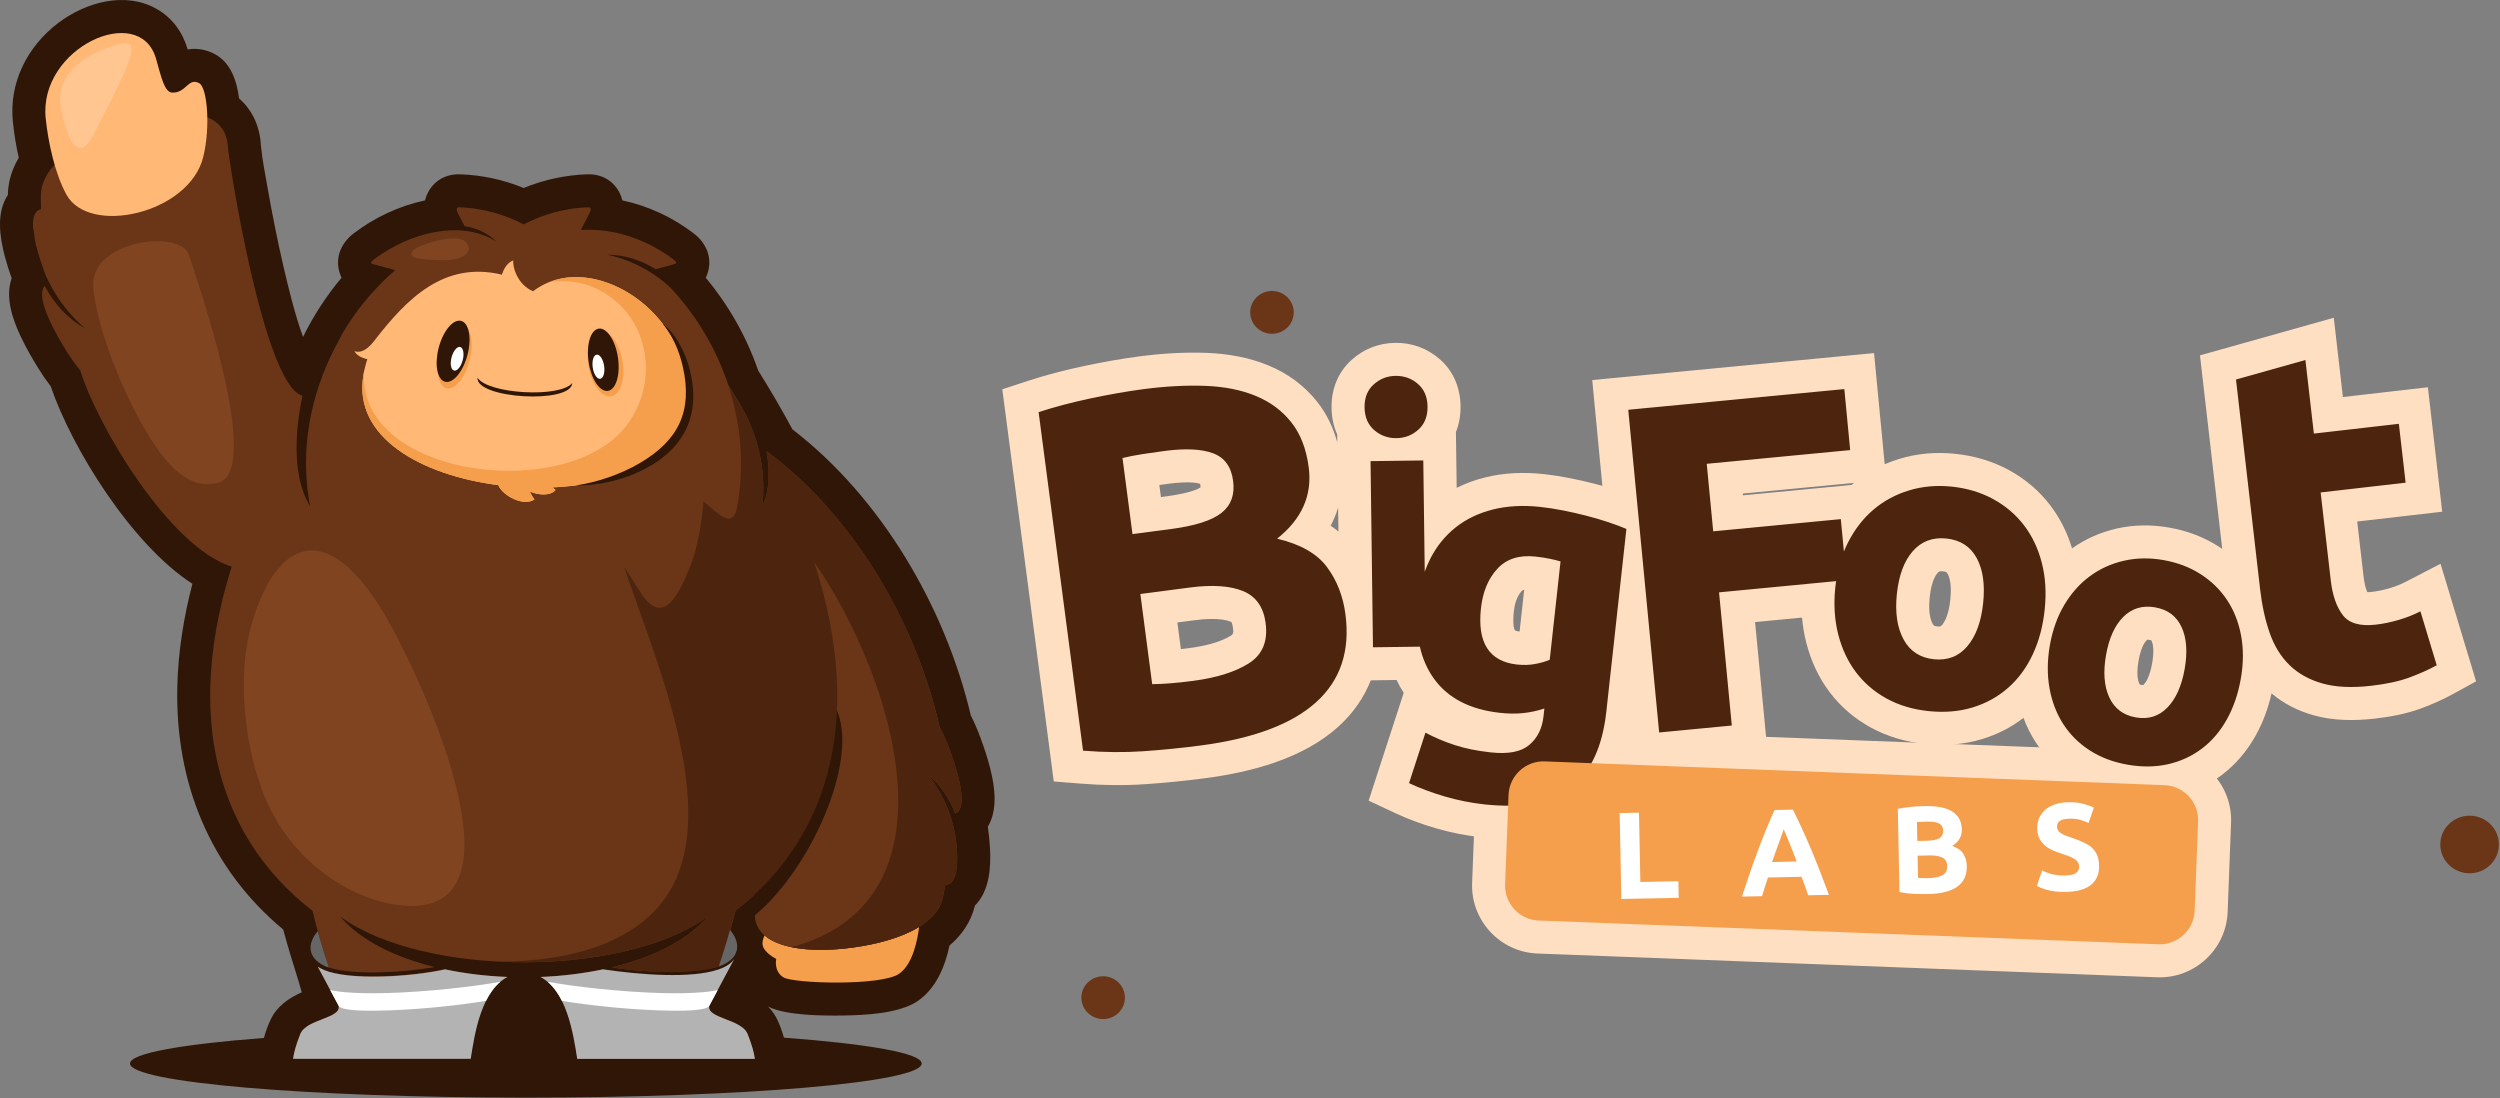
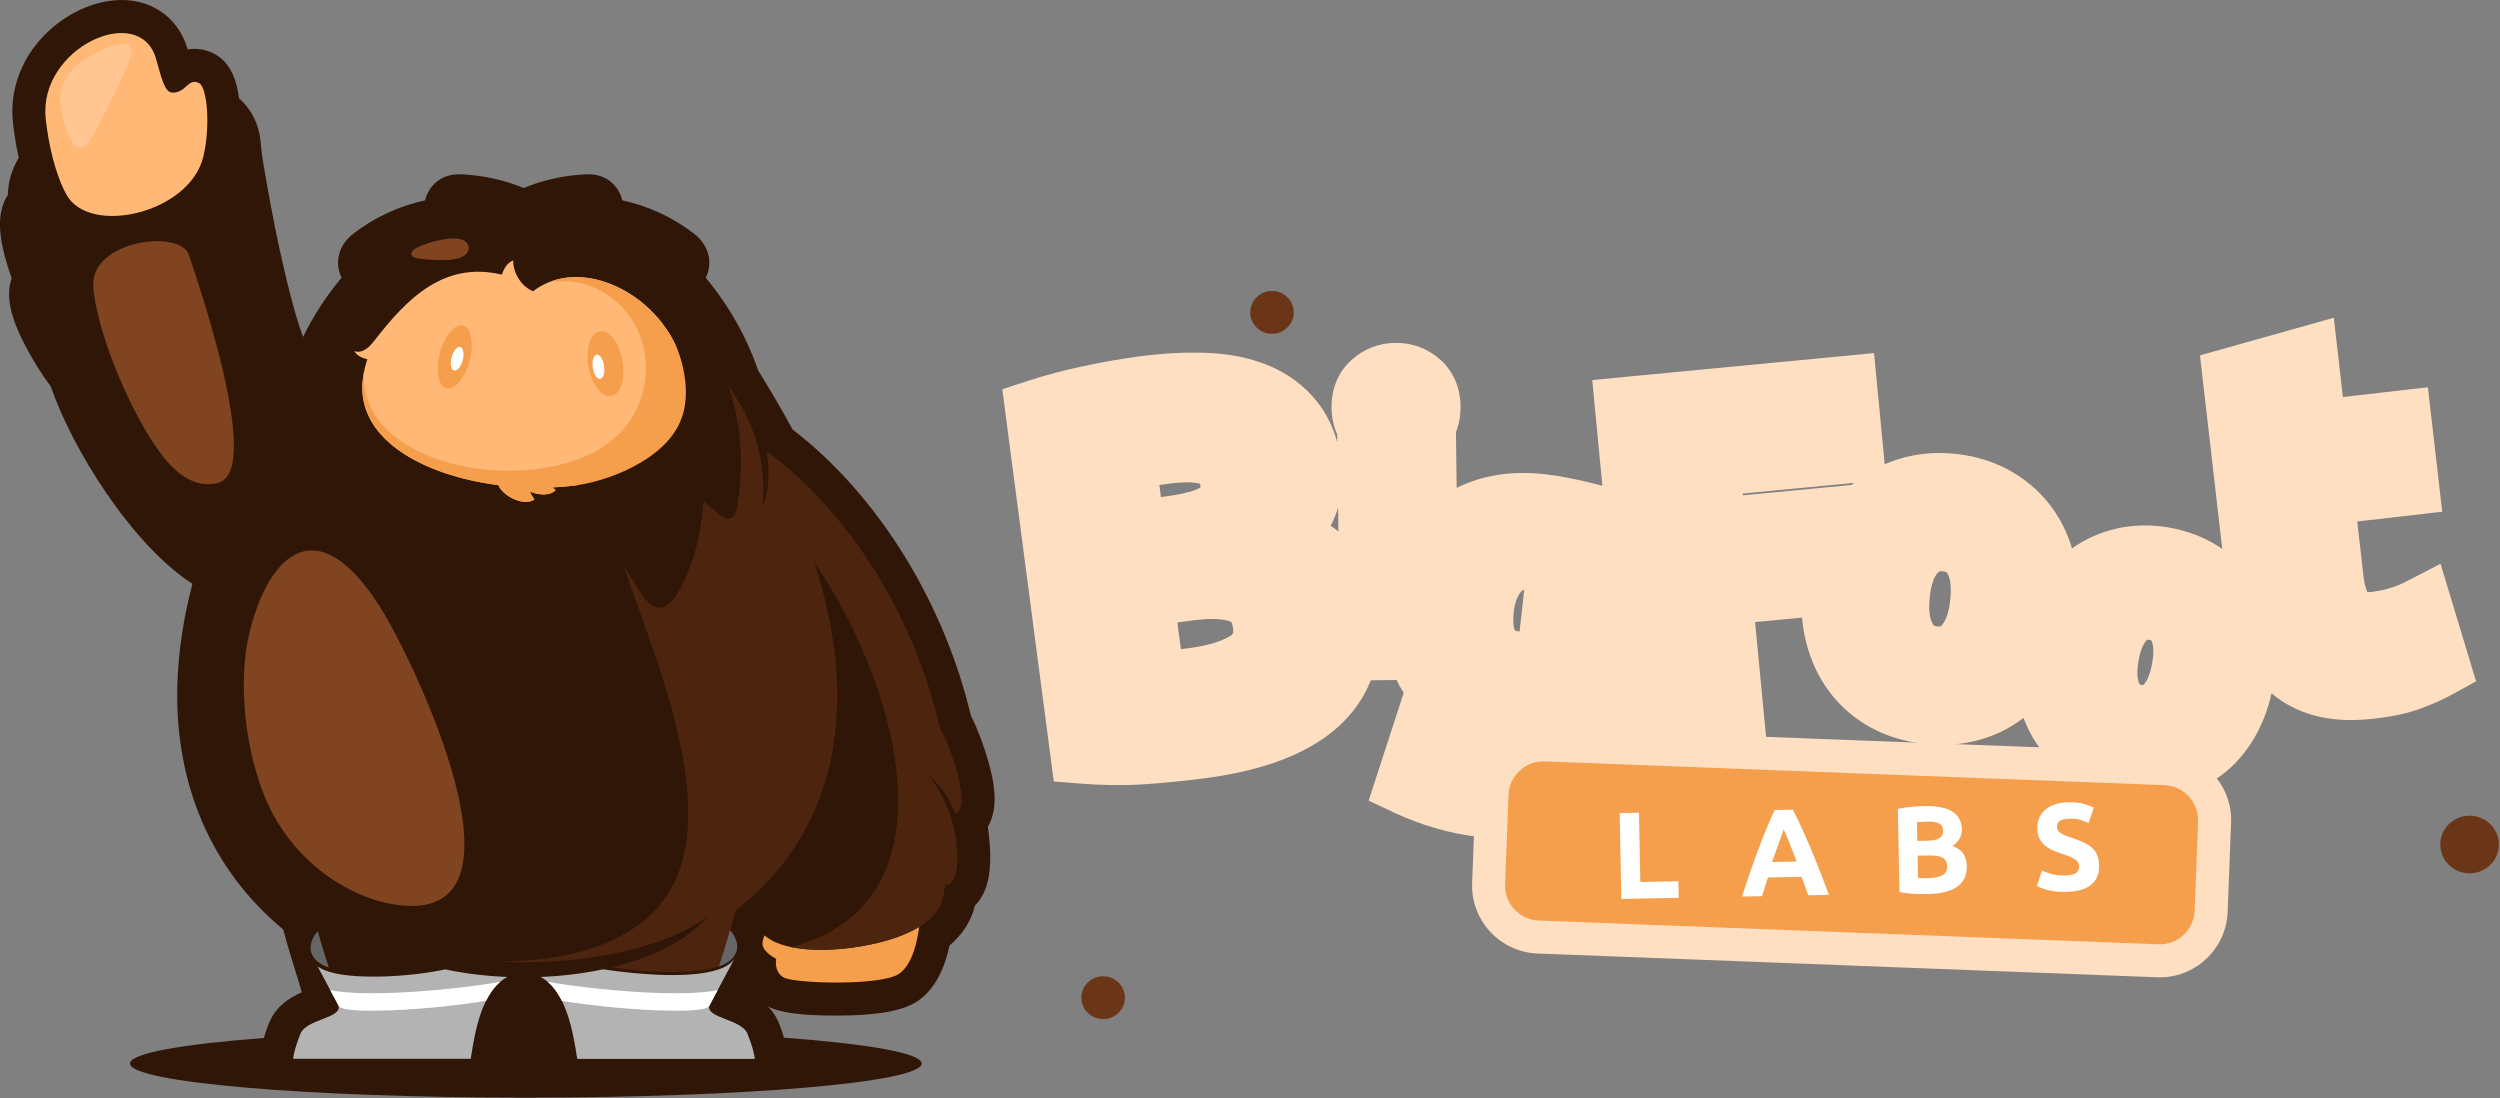
<svg xmlns="http://www.w3.org/2000/svg" width="100%" height="100%" viewBox="0 0 1666 732" version="1.1" xml:space="preserve" style="fill-rule:evenodd;clip-rule:evenodd;stroke-linejoin:round;stroke-miterlimit:2;">
  <rect x="0" y="0" width="1666" height="732" fill="#808080" stroke="none" />
  <path d="M1024.5,635.414c-24.875,-0.954 -44.43,-22.071 -43.475,-46.946l2.283,-59.583c0.954,-24.875 22.071,-44.429 46.946,-43.475l413.054,15.837c24.875,0.954 44.433,22.075 43.479,46.946l-2.287,59.583c-0.955,24.875 -22.071,44.434 -46.946,43.48l-413.054,-15.842Z" style="fill:#ffdfc2;" />
  <path d="M735.135,650.583c8.013,-0 14.508,6.387 14.508,14.266c0,7.879 -6.495,14.263 -14.508,14.263c-8.012,-0 -14.508,-6.384 -14.508,-14.263c-0,-7.879 6.496,-14.266 14.508,-14.266m112.508,-456.688c8.017,0 14.513,6.388 14.513,14.267c-0,7.879 -6.496,14.266 -14.513,14.266c-8.012,0 -14.508,-6.387 -14.508,-14.266c0,-7.879 6.496,-14.267 14.508,-14.267m798.092,349.679c10.788,0 19.529,8.596 19.529,19.196c0,10.604 -8.741,19.196 -19.529,19.196c-10.779,-0 -19.525,-8.592 -19.525,-19.196c0,-10.6 8.746,-19.196 19.525,-19.196" style="fill:#6a3617;" />
  <path d="M800.043,324.774c0.004,-0.491 -0.063,-1.087 -0.109,-1.433c-0.029,-0.25 -0.083,-0.613 -0.158,-0.963c-5.713,-1.662 -15.408,-0.766 -20.792,-0.054c-2.137,0.279 -4.271,0.575 -6.4,0.879l1.054,8.042l3.7,-0.487c5.021,-0.659 18.209,-2.792 22.705,-5.984m-15.442,90.042l2.333,17.767c1.796,-0.209 3.596,-0.434 5.388,-0.667c9,-1.183 20.346,-3.504 28.133,-8.446c1.879,-1.196 1.425,-3.208 1.15,-5.304c-0.096,-0.746 -0.483,-2.979 -1,-3.6c-0.133,-0.113 -0.442,-0.238 -0.596,-0.304c-6.5,-2.65 -17.558,-1.788 -24.308,-0.9l-11.1,1.454Zm228.062,6.071l3.071,-27.954c-0.679,0.208 -1.283,0.533 -1.741,1.025c-3.384,3.645 -4.696,9.016 -5.225,13.816c-0.25,2.304 -0.73,10.092 0.737,12.259c0.621,0.408 2.146,0.704 3.158,0.854m278.534,-39.054c-3.409,3.887 -4.742,11.358 -5.25,16.283c-0.542,5.204 -0.704,12.725 1.912,17.492c0.842,1.533 1.375,1.662 3.175,1.85c1.663,0.17 2.192,0.195 3.221,-1.03c3.517,-4.183 4.896,-11.666 5.442,-16.9c0.512,-4.966 0.746,-12.595 -1.775,-17.154c-0.763,-1.379 -1.471,-1.446 -3.104,-1.612c-1.771,-0.184 -2.488,-0.221 -3.621,1.071m134.708,74.279c0.329,0.146 0.904,0.262 1.2,0.312c0.267,0.046 0.763,0.125 1.108,0.117c0.13,-0.108 0.271,-0.25 0.363,-0.346c3.208,-3.304 4.862,-9.892 5.629,-14.246c0.717,-4.079 1.454,-10.883 -0.375,-14.821c-0.05,-0.108 -0.121,-0.258 -0.192,-0.379c-0.358,-0.15 -0.954,-0.271 -1.258,-0.325c-0.333,-0.058 -1.046,-0.162 -1.437,-0.116c-0.15,0.104 -0.33,0.279 -0.438,0.383c-3.062,3.029 -4.675,9.629 -5.387,13.671c-0.755,4.312 -1.434,11.008 0.475,15.162c0.07,0.154 0.195,0.417 0.312,0.588m-190.392,-134.304l-74.145,7.095l0.116,1.196l72.396,-6.925c0.113,-0.1 0.225,-0.196 0.342,-0.291c0.429,-0.363 0.858,-0.721 1.291,-1.075m-343.575,32.416l-0.208,-15.979c-1.267,4.192 -2.933,8.229 -4.975,12.1c1.788,1.208 3.517,2.5 5.183,3.879m21.546,99.159c-4.479,11.375 -11.587,21.779 -21.587,30.833c-23.642,21.404 -58.009,30.337 -88.871,34.392c-13.163,1.725 -26.379,3.062 -39.625,3.966c-14.458,0.988 -28.992,0.771 -43.429,-0.387l-17.738,-1.425l-34.304,-261.346l17.35,-5.671c12.088,-3.954 24.467,-7.121 36.904,-9.767c12.284,-2.612 24.667,-4.85 37.121,-6.479c14.854,-1.946 29.925,-2.916 44.904,-2.337c14.029,0.541 28.025,2.983 41.046,8.354c12.817,5.292 23.858,13.337 32.492,24.217c6.408,8.075 10.708,17.27 13.412,27.012l-0.066,-5.262c-2.438,-5.43 -3.671,-11.413 -3.755,-17.68c-0.166,-12.262 4.113,-23.566 13.255,-31.866c8.133,-7.388 18.191,-11.313 29.179,-11.454c10.975,-0.142 21.158,3.516 29.471,10.687c9.341,8.063 13.908,19.25 14.062,31.504c0.079,6.067 -0.929,11.896 -3.071,17.242l0.484,37.192c5.991,-3 12.329,-5.296 18.92,-6.938c12.859,-3.212 26.271,-3.642 39.409,-2.196c5.737,0.629 11.446,1.534 17.104,2.663c5.55,1.104 11.067,2.35 16.546,3.762c1.712,0.438 3.425,0.896 5.125,1.375l-6.75,-70.496l187.791,-17.975l7.096,74.08c3.175,-1.38 6.446,-2.575 9.796,-3.596c12.096,-3.684 24.621,-4.663 37.179,-3.359c12.625,1.309 24.788,4.8 35.946,10.913c10.683,5.85 19.929,13.637 27.338,23.304c6.645,8.675 11.437,18.404 14.587,28.796c8.954,-6.35 18.946,-10.738 29.663,-13.192c11.545,-2.637 23.4,-2.716 35.05,-0.671c11.745,2.063 22.904,6.146 32.954,12.613c0.821,0.529 1.629,1.071 2.429,1.625l-14.833,-128.988l89.162,-25.07l6.075,52.833l56.638,-6.508l9.537,82.933l-56.637,6.517l4.22,36.675c0.33,2.858 1.067,7.27 2.517,10.408c1.121,0.008 2.4,-0.108 3.133,-0.196c3.971,-0.454 7.896,-1.308 11.73,-2.446c3.566,-1.062 7.1,-2.387 10.412,-4.1l23.508,-12.171l23.684,78.35l-15.638,8.58c-6.816,3.741 -13.983,6.866 -21.283,9.55c-9.688,3.558 -20.179,5.512 -30.408,6.683c-13.575,1.558 -27.85,1.525 -41.075,-2.233c-10.3,-2.93 -19.792,-7.671 -27.892,-14.563c-2.225,9.825 -5.671,19.321 -10.608,28.15c-5.713,10.213 -13.184,19.158 -22.538,26.225c-9.212,6.958 -19.617,11.717 -30.875,14.279c-11.8,2.688 -23.887,2.629 -35.775,0.542c-11.817,-2.079 -23.079,-6.146 -33.192,-12.65c-9.704,-6.246 -17.866,-14.267 -24.154,-23.938c-3.341,-5.141 -6.046,-10.587 -8.154,-16.258c-8.25,6.346 -17.512,11.05 -27.55,14.1c-12.342,3.746 -25.183,4.583 -37.975,3.258c-12.708,-1.316 -24.987,-4.783 -36.221,-10.933c-10.762,-5.887 -20.021,-13.771 -27.421,-23.554c-7.462,-9.871 -12.554,-21.088 -15.612,-33.054c-1.408,-5.496 -2.325,-11.071 -2.8,-16.679l-31.304,3l8.504,88.745l-92.217,8.834l-0.483,-5.067c-5.138,13.696 -13.196,26.042 -25.379,35.354c-20.934,16 -48.079,18.259 -73.421,15.471c-10.142,-1.117 -20.163,-3.129 -29.95,-5.996c-9.221,-2.696 -18.283,-6.008 -26.983,-10.087l-17.592,-8.246l23.367,-71.838c-1.771,-2.762 -3.35,-5.625 -4.742,-8.57l-17.192,0.225Z" style="fill:#ffdfc2;" />
-   <path d="M780.205,352.569l-25.517,3.354l-6.654,-50.7c3.963,-0.979 8.517,-1.858 13.654,-2.645c5.138,-0.784 9.946,-1.467 14.417,-2.063c13.871,-1.825 24.638,-1.304 32.304,1.563c7.663,2.858 12.113,9.004 13.338,18.404c1.208,9.171 -1.375,16.279 -7.784,21.341c-6.391,5.046 -17.645,8.63 -33.758,10.746m-18.304,148.059c12.742,-0.871 25.504,-2.155 38.258,-3.834c35.142,-4.608 60.8,-14.237 76.971,-28.887c16.183,-14.646 22.671,-34.163 19.471,-58.563c-1.592,-12.083 -5.7,-22.587 -12.333,-31.504c-6.638,-8.921 -17.713,-15.208 -33.209,-18.867c16.492,-13.095 23.513,-28.925 21.071,-47.5c-1.608,-12.316 -5.483,-22.329 -11.617,-30.066c-6.145,-7.734 -14.02,-13.584 -23.65,-17.554c-9.637,-3.98 -20.791,-6.217 -33.5,-6.709c-12.695,-0.487 -26.429,0.234 -41.2,2.167c-10.979,1.442 -22.775,3.5 -35.4,6.187c-12.62,2.68 -24.179,5.734 -34.645,9.155l29.612,225.604c14.021,1.125 27.421,1.241 40.171,0.371m168.683,-208.634c5.667,-0.075 10.559,-1.987 14.684,-5.737c4.108,-3.75 6.125,-8.854 6.041,-15.3c-0.079,-6.442 -2.229,-11.488 -6.437,-15.129c-4.225,-3.634 -9.163,-5.417 -14.821,-5.35c-5.658,0.079 -10.546,1.991 -14.667,5.741c-4.125,3.738 -6.137,8.838 -6.05,15.292c0.084,6.442 2.238,11.479 6.446,15.137c4.213,3.625 9.154,5.409 14.804,5.346m80.338,150.85c-18.534,-2.037 -26.542,-14.525 -24.021,-37.471c1.208,-11.02 4.871,-19.816 10.975,-26.387c6.108,-6.579 14.579,-9.267 25.412,-8.071c3.667,0.396 6.867,0.892 9.588,1.467c2.729,0.583 5.075,1.166 7.058,1.75l-7.204,65.537c-2.729,1.192 -5.992,2.125 -9.779,2.825c-3.796,0.7 -7.808,0.817 -12.029,0.35m-40.813,-91.433c-7.016,5.546 -12.654,12.5 -16.921,20.854c-1.416,2.783 -2.675,5.704 -3.75,8.742l-0.958,-74.15l-35.154,0.454l1.617,124.054l31.258,-0.412c1.804,8.016 4.917,15.116 9.346,21.279c9.35,13.008 24.029,20.616 44.041,22.816c5.509,0.596 10.659,0.659 15.442,0.163c4.804,-0.5 9.513,-1.513 14.138,-3.05l-0.58,5.233c-0.883,8.079 -4.037,14.413 -9.466,19.021c-5.434,4.617 -14.025,6.271 -25.775,4.975c-8.996,-0.987 -16.95,-2.6 -23.85,-4.85c-6.913,-2.242 -13.429,-5.008 -19.579,-8.279l-10.938,33.633c7.242,3.392 15.192,6.363 23.825,8.892c8.638,2.525 17.371,4.275 26.175,5.242c25.154,2.766 44.371,-0.925 57.658,-11.084c13.28,-10.15 21.225,-27.066 23.825,-50.754l13.371,-121.708c-3.546,-1.504 -7.612,-3.017 -12.183,-4.542c-4.563,-1.529 -9.375,-2.933 -14.438,-4.237c-5.062,-1.305 -10.183,-2.467 -15.362,-3.492c-5.183,-1.042 -10.258,-1.829 -15.208,-2.371c-11.571,-1.275 -22.117,-0.712 -31.675,1.671c-9.555,2.387 -17.838,6.358 -24.859,11.9m304.542,15.925c5.779,-6.592 13.254,-9.404 22.429,-8.458c9.192,0.954 15.875,5.225 20.096,12.854c4.217,7.629 5.692,17.641 4.4,30.062c-1.283,12.413 -4.779,22.021 -10.483,28.796c-5.7,6.783 -13.142,9.696 -22.325,8.75c-9.18,-0.954 -15.913,-5.329 -20.192,-13.146c-4.296,-7.804 -5.788,-17.933 -4.513,-30.346c1.296,-12.42 4.821,-21.925 10.588,-28.512m-26.196,-27.679c-6.879,5.841 -12.55,13.166 -17.008,21.987c-0.967,1.913 -1.859,3.888 -2.667,5.909l-2.071,-21.596l-85.029,8.133l-4.308,-44.992l95.583,-9.145l-3.896,-40.655l-143.991,13.784l20.595,215.058l48.413,-4.637l-8.5,-88.746l77.992,-7.475c-0.213,1.421 -0.392,2.866 -0.542,4.329c-1.154,11.158 -0.496,21.546 1.962,31.175c2.467,9.612 6.409,18.029 11.85,25.237c5.45,7.192 12.255,13.05 20.434,17.525c8.183,4.48 17.487,7.263 27.925,8.346c10.616,1.1 20.387,0.284 29.316,-2.425c8.917,-2.712 16.78,-7.041 23.575,-12.987c6.796,-5.934 12.305,-13.375 16.496,-22.304c4.204,-8.934 6.871,-18.98 8.021,-30.138c1.154,-11.171 0.5,-21.508 -1.967,-31.054c-2.466,-9.525 -6.425,-17.842 -11.883,-24.963c-5.446,-7.108 -12.262,-12.912 -20.446,-17.387c-8.179,-4.488 -17.396,-7.258 -27.65,-8.329c-10.087,-1.042 -19.583,-0.196 -28.5,2.525c-8.929,2.708 -16.821,6.987 -23.704,12.825m166.571,71.4c-5.725,5.675 -9.588,14.175 -11.575,25.5c-1.988,11.316 -1.267,20.708 2.154,28.154c3.429,7.458 9.317,11.912 17.692,13.383c8.375,1.475 15.387,-0.721 21.066,-6.579c5.68,-5.842 9.517,-14.433 11.509,-25.758c1.987,-11.321 1.287,-20.621 -2.088,-27.888c-3.371,-7.275 -9.233,-11.646 -17.608,-13.112c-8.375,-1.467 -15.417,0.629 -21.15,6.3m-22.258,-27.121c6.7,-4.908 14.233,-8.325 22.6,-10.238c8.375,-1.912 17.154,-2.066 26.341,-0.454c9.354,1.646 17.634,4.796 24.854,9.446c7.221,4.646 13.096,10.417 17.63,17.3c4.554,6.883 7.645,14.792 9.291,23.7c1.646,8.921 1.579,18.463 -0.212,28.638c-1.784,10.17 -4.896,19.216 -9.334,27.158c-4.437,7.925 -9.97,14.4 -16.595,19.404c-6.638,5.017 -14.134,8.479 -22.5,10.383c-8.371,1.909 -17.396,2.025 -27.08,0.325c-9.52,-1.675 -17.879,-4.841 -25.1,-9.487c-7.216,-4.642 -13.083,-10.458 -17.612,-17.425c-4.529,-6.967 -7.608,-14.95 -9.242,-23.946c-1.633,-9.004 -1.558,-18.583 0.225,-28.754c1.792,-10.175 5.021,-19.158 9.684,-26.979c4.67,-7.796 10.354,-14.159 17.05,-19.071m97.295,-131.004l16.08,139.829c1.241,10.762 3.37,20.45 6.391,29.079c3.025,8.633 7.429,15.771 13.196,21.4c5.779,5.654 13.092,9.721 21.925,12.229c8.833,2.509 19.679,3.025 32.554,1.542c10.121,-1.158 18.571,-2.983 25.334,-5.479c6.766,-2.475 12.862,-5.213 18.287,-8.188l-10.862,-35.933c-4.242,2.196 -8.984,4.079 -14.259,5.65c-5.266,1.562 -10.437,2.642 -15.491,3.217c-10.546,1.212 -17.9,-0.934 -22.046,-6.438c-4.175,-5.504 -6.817,-13.217 -7.963,-23.121l-6.733,-58.529l56.637,-6.517l-4.512,-39.225l-56.638,6.509l-5.637,-49.034l-46.263,13.009Zm-646.645,162.371c1.591,12.091 -2.134,21 -11.171,26.737c-9.038,5.742 -21.388,9.638 -37.059,11.688c-5.37,0.712 -10.312,1.245 -14.804,1.612c-4.512,0.371 -8.696,0.567 -12.571,0.621l-7.887,-60.092l32.912,-4.321c14.996,-1.966 26.817,-1.187 35.48,2.346c8.654,3.529 13.695,10.663 15.1,21.409" style="fill:#4d250e;" />
  <path d="M1025.34,613.431l413.054,15.842c12.775,0.487 23.629,-9.563 24.121,-22.338l2.283,-59.583c0.492,-12.775 -9.562,-23.629 -22.337,-24.121l-413.054,-15.842c-12.775,-0.487 -23.63,9.563 -24.121,22.338l-2.284,59.583c-0.491,12.779 9.563,23.629 22.338,24.121" style="fill:#f59e4c;" />
  <path d="M1376.4,583.399c1.817,-0.037 3.317,-0.216 4.492,-0.541c1.179,-0.33 2.121,-0.759 2.825,-1.296c0.708,-0.538 1.191,-1.167 1.45,-1.888c0.262,-0.721 0.383,-1.521 0.366,-2.404c-0.037,-1.875 -0.945,-3.412 -2.733,-4.612c-1.787,-1.209 -4.842,-2.484 -9.167,-3.83c-1.883,-0.625 -3.775,-1.345 -5.662,-2.162c-1.892,-0.817 -3.588,-1.858 -5.1,-3.121c-1.513,-1.267 -2.758,-2.812 -3.729,-4.637c-0.971,-1.825 -1.488,-4.063 -1.538,-6.705c-0.05,-2.645 0.396,-5.037 1.346,-7.175c0.95,-2.141 2.321,-3.97 4.108,-5.495c1.788,-1.521 3.967,-2.709 6.542,-3.559c2.571,-0.846 5.479,-1.304 8.729,-1.366c3.859,-0.08 7.196,0.27 10.021,1.041c2.825,0.767 5.154,1.634 6.992,2.588l-3.517,10.233c-1.612,-0.792 -3.404,-1.487 -5.371,-2.083c-1.966,-0.596 -4.325,-0.867 -7.079,-0.813c-3.087,0.063 -5.296,0.534 -6.625,1.413c-1.337,0.879 -1.983,2.2 -1.946,3.962c0.017,1.046 0.284,1.925 0.796,2.629c0.508,0.709 1.221,1.342 2.142,1.9c0.921,0.563 1.979,1.063 3.171,1.509c1.191,0.446 2.508,0.9 3.954,1.366c2.996,1.042 5.604,2.084 7.829,3.113c2.221,1.029 4.075,2.246 5.567,3.65c1.487,1.404 2.608,3.062 3.358,4.975c0.758,1.912 1.158,4.246 1.212,7c0.105,5.342 -1.683,9.521 -5.37,12.542c-3.684,3.02 -9.305,4.604 -16.846,4.754c-2.534,0.05 -4.821,-0.059 -6.867,-0.321c-2.042,-0.263 -3.854,-0.596 -5.433,-1.008c-1.575,-0.409 -2.938,-0.85 -4.075,-1.325c-1.138,-0.471 -2.1,-0.921 -2.875,-1.346l3.433,-10.313c1.725,0.9 3.846,1.696 6.367,2.392c2.521,0.696 5.6,1.004 9.233,0.933m-98.712,-23.012l6.279,-0.121c3.966,-0.079 6.791,-0.646 8.479,-1.696c1.687,-1.054 2.508,-2.708 2.462,-4.967c-0.045,-2.312 -0.958,-3.92 -2.737,-4.82c-1.783,-0.905 -4.379,-1.321 -7.796,-1.255c-1.1,0.025 -2.283,0.063 -3.55,0.113c-1.267,0.054 -2.392,0.142 -3.383,0.275l0.246,12.471Zm0.195,9.829l0.288,14.787c0.942,0.092 1.962,0.155 3.067,0.188c1.1,0.033 2.312,0.037 3.633,0.012c3.854,-0.079 6.954,-0.687 9.304,-1.837c2.346,-1.146 3.488,-3.208 3.429,-6.183c-0.05,-2.642 -1.079,-4.509 -3.083,-5.6c-2.008,-1.088 -4.854,-1.596 -8.542,-1.525l-8.096,0.158Zm7.034,25.562c-3.142,0.063 -6.271,0.03 -9.384,-0.104c-3.116,-0.129 -6.362,-0.521 -9.733,-1.171l-1.092,-55.508c2.63,-0.55 5.517,-0.979 8.65,-1.287c3.134,-0.313 6.05,-0.492 8.75,-0.546c3.634,-0.071 6.984,0.125 10.05,0.587c3.067,0.463 5.713,1.304 7.942,2.529c2.229,1.225 3.983,2.855 5.263,4.896c1.279,2.042 1.95,4.575 2.008,7.604c0.087,4.571 -2.042,8.221 -6.396,10.95c3.663,1.309 6.175,3.13 7.546,5.471c1.367,2.342 2.083,5 2.142,7.975c0.116,6.004 -1.984,10.563 -6.305,13.679c-4.316,3.113 -10.8,4.755 -19.441,4.925m-96.259,-43.137c-0.27,0.829 -0.662,1.979 -1.2,3.408c-0.52,1.446 -1.125,3.109 -1.787,5.009c-0.663,1.887 -1.425,3.966 -2.246,6.241c-0.837,2.263 -1.671,4.65 -2.533,7.146l16.371,-0.325c-0.917,-2.458 -1.817,-4.825 -2.688,-7.067c-0.858,-2.241 -1.683,-4.291 -2.462,-6.162c-0.767,-1.858 -1.446,-3.5 -2.038,-4.921c-0.579,-1.421 -1.058,-2.525 -1.417,-3.329m16.359,43.971c-0.684,-1.984 -1.4,-4.009 -2.184,-6.088c-0.77,-2.079 -1.541,-4.158 -2.312,-6.221l-22.358,0.442c-0.675,2.104 -1.363,4.213 -2.055,6.321c-0.67,2.121 -1.308,4.158 -1.9,6.15l-13.383,0.267c2.042,-6.213 3.963,-11.95 5.792,-17.221c1.837,-5.271 3.625,-10.238 5.391,-14.9c1.755,-4.663 3.488,-9.088 5.209,-13.284c1.708,-4.191 3.5,-8.291 5.35,-12.291l12.212,-0.242c1.963,3.929 3.9,7.95 5.8,12.071c1.913,4.125 3.834,8.483 5.779,13.067c1.95,4.591 3.934,9.483 5.98,14.679c2.045,5.191 4.191,10.85 6.475,16.975l-13.796,0.275Zm-86.538,-9.371l0.217,11.071l-38.246,0.754l-1.129,-57.246l12.887,-0.254l0.913,46.175l25.358,-0.5Z" style="fill:#fff;" />
  <path d="M522.414,691.504c56.204,4.167 91.8,10.338 91.8,17.225c-0,12.55 -118.104,22.721 -263.792,22.721c-145.687,0 -263.792,-10.171 -263.792,-22.721c0,-6.783 34.517,-12.871 89.234,-17.033c1.179,-4.175 2.654,-8.3 4.296,-11.842c4.3,-9.266 12.05,-14.625 20.933,-18.596c-0.671,-2.516 -1.396,-5.025 -2.179,-7.554c-3.596,-11.6 -7.104,-22.666 -10.171,-34.271c-48.867,-40.566 -72.075,-98.016 -70.583,-161.816c0.537,-23.138 4.225,-46.159 10.066,-68.563c-40.846,-26.416 -80.525,-90.783 -94.404,-131.591c-2.992,-3.905 -5.787,-7.971 -8.375,-12.159c-4.167,-6.741 -8.129,-13.654 -11.525,-20.816c-5.617,-11.855 -10.587,-26.438 -6.154,-39.084c-1.683,-4.75 -3.221,-9.55 -4.513,-14.408c-3.525,-13.246 -5.816,-29.292 1.988,-41.096c0.129,-8.992 2.812,-17.3 7.258,-24.758c-1.791,-7.938 -3.096,-16.042 -3.921,-24.05c-2.695,-26.071 9.767,-50.359 30.367,-65.892c18.138,-13.679 44.417,-21.158 65.413,-9.271c10.45,5.913 17.408,15.571 20.72,27.013c6.113,-1.05 12.313,0.079 17.9,3.025c10.759,5.671 14.834,17.775 16.342,29.633c8.867,7.738 13.933,18.7 14.563,31.483c0.85,8.95 2.837,18.992 4.391,27.855c3.134,17.879 6.684,35.745 10.809,53.42c2.987,12.788 7.316,30.98 12.866,46.192c6.921,-14.158 15.542,-27.412 25.654,-39.467c-0.479,-1.016 -0.904,-2.112 -1.279,-3.295c-3.196,-10.2 1.088,-19.834 9.113,-26.046c13.871,-10.742 30.462,-18.504 47.804,-22.209c2.471,-9.983 10.971,-17.808 23.392,-17.375c14.633,0.509 28.916,3.596 42.354,9.125c13.437,-5.529 27.721,-8.616 42.354,-9.125c12.417,-0.433 20.921,7.392 23.392,17.375c17.341,3.705 33.933,11.467 47.804,22.209c8.025,6.212 12.308,15.846 9.108,26.046c-0.379,1.208 -0.812,2.325 -1.304,3.358c15.258,18.267 27.167,39.321 34.942,61.833c8.016,12.796 15.65,25.838 22.795,39.142c59.188,45.537 101.759,118.329 118.871,190.642c2.317,4.587 4.367,9.312 6.163,14.133c2.646,7.104 5.066,14.342 6.9,21.708c3.083,12.4 4.9,27.109 -1.704,38.313c0.641,4.616 1.137,9.254 1.404,13.904c0.775,13.371 -0.309,28.958 -10.063,38.696c-2.533,10.812 -8.729,19.637 -16.908,26.591c-2.992,14.3 -9.204,28.859 -21.3,37.059c-12.258,8.308 -35.063,9.35 -49.617,9.571c-12.541,0.187 -38.241,0.15 -50.025,-5.992c2.546,2.55 4.717,5.542 6.371,9.108c1.621,3.488 3.071,7.538 4.242,11.65" style="fill:#301607;" />
  <path d="M509.441,623.335c-0.892,2.196 -1.467,4.337 -1.296,5.979c0.571,5.525 9.142,9.679 9.142,9.679c-0,0 -1.913,8.192 4.8,12.321c6.712,4.133 64.862,5.887 77.016,-2.35c9.488,-6.425 12.53,-23.913 13.405,-31.283c-11.367,7 -27.434,11.466 -44.221,13.77c-23.279,3.192 -47.584,1.734 -58.846,-8.116" style="fill:#f59e4c;" />
-   <path d="M296.12,645.886c13.442,2.867 27.709,4.592 42.138,5.167c-17.642,9.208 -23.546,36.588 -24.575,54.554l-118.392,0c0.671,-4.583 2.579,-11.679 4.817,-16.496c4.567,-9.841 27.204,-10.312 25.6,-18.758c-1.775,-9.325 -3.592,-15.996 -5.6,-22.525c8.546,2.317 20.775,3.075 33.579,2.767c14.979,-0.363 30.813,-2.192 42.433,-4.709m105.363,0.159c11.558,2.525 27.4,4.366 42.387,4.729c13.242,0.321 25.871,-0.513 34.38,-3.046c-2.017,6.563 -3.842,13.254 -5.625,22.625c-1.609,8.446 21.033,8.917 25.6,18.758c2.233,4.817 4.141,11.913 4.812,16.496l-118.387,0c-1.03,-17.966 -6.934,-45.346 -24.575,-54.554c14.17,-0.562 28.175,-2.233 41.408,-5.008m228.492,-56.321c4.929,-0.113 7.05,-5.45 7.712,-12.475c2.442,-36.979 -19.421,-61.063 -19.487,-61.133c8.529,6.912 14.554,16.004 18.37,26.091c10.184,-4.296 -0.604,-34.346 -4.062,-43.637c-1.733,-4.65 -3.817,-9.388 -6.317,-14.084l-0.012,0.017c-16.604,-73.004 -59.813,-142.812 -115.217,-183.754l-0.146,-0.275c2.342,13.55 2.029,26.971 -2.771,36.554c4.846,-44.417 -19.504,-73.979 -19.366,-75.117l0.004,-0.004l-3.396,-5.425c-8.058,-24.45 -21.487,-46.733 -38.704,-64.991c-19.896,-18.446 -42.158,-21.738 -42.242,-21.75c11.713,-0.067 22.796,3.591 32.609,9.637l9.82,-2.658c3.296,-0.892 5.638,-1.013 2.309,-3.592c-7.734,-5.983 -31.288,-21.821 -61.996,-19.883l5.767,-11.179c0.937,-1.813 1.35,-4.009 -0.742,-3.934c-17.904,0.621 -32.429,5.804 -43.117,11.388c-10.691,-5.584 -25.216,-10.767 -43.121,-11.388c-2.095,-0.075 -1.679,2.121 -0.741,3.934l4.441,8.608c7.842,1.254 15.125,4.371 20.892,10.117c-19.8,-12.271 -43.421,-6.534 -56.283,-1.73l-0.859,0.33l-0.004,-0c-3.096,1.216 -5.979,2.525 -8.612,3.85l-0.029,0.02c-7.33,3.692 -12.759,7.534 -15.775,9.867c-3.33,2.579 -0.988,2.7 2.304,3.592l12.129,3.287c-14.042,12.2 -26.158,26.75 -35.704,43.125c0.304,1.688 -33.259,49.546 -20.996,114.104c-11.075,-17.637 -10.892,-46.658 -5.008,-73.504c-3.375,-0.779 -7.096,-4.316 -11.18,-11.375c-21.087,-36.429 -38.266,-148.116 -38.508,-153.946c-1.204,-28.779 -37.825,-26.687 -71.183,-14.795c-28.45,10.141 -53.35,26.479 -53.529,46.75c-0.025,3.008 0.033,6.025 0.125,9.045c-4.759,1.092 -5.875,6.613 -5.23,13.571l0.221,-0.016c0.354,3.375 0.863,6.629 1.496,9.75c1.921,7.995 4.888,16.141 6.771,21.062c10.346,23.092 26.104,34.95 26.167,34.996c-11.6,-6.213 -20.605,-16.304 -27.009,-28.2c-6.979,7.933 9.138,34.679 14.384,43.167c2.733,4.42 5.841,8.866 9.366,13.179c11.459,37.046 59.5,117.737 100.884,130.666c-9.18,29.18 -13.68,56.025 -14.263,80.546c-1.554,66.967 26.221,116.546 68.108,148.742c4.421,18.35 7.905,28.404 10.925,37.942c8.234,2.612 20.988,3.475 34.45,3.145c12.484,-0.304 25.538,-1.629 36.184,-3.516c-26.6,-6.525 -49.417,-17.717 -63.034,-33.588c55.809,40.525 188.984,40.525 244.792,0c-13.742,16.021 -36.867,27.279 -63.783,33.771c19.912,3.558 53.629,4.654 71.266,-0.6c3.009,-9.496 6.638,-18.892 11.042,-37.154c4.288,-3.296 8.425,-6.779 12.404,-10.438l0.617,-3.391c30.754,-29.892 50.867,-71.25 52.192,-124.071c20.045,30.733 -13.038,108.408 -52.284,141.087c0.863,21.58 33.992,25.684 65.271,21.392c29.025,-3.983 55.883,-14.421 60.033,-33.279c0.613,-2.8 1.15,-5.621 1.655,-8.45" style="fill:#6a3617;" />
  <path d="M135.475,104.472c4.884,-20.129 2.65,-46.209 -2.75,-49.054c-7.462,-3.93 -8.533,6.65 -17.975,6.291c-5.237,-0.196 -7.345,-10.687 -10.783,-22.625c-10.942,-37.987 -78.367,-7.225 -73.517,39.75c1.725,16.713 6.309,37.217 13.85,50.913c15.242,27.666 82.017,12.496 91.175,-25.275" style="fill:#ffb875;" />
  <path d="M62.17,191.472c-2.625,-31.359 58.021,-39.059 63.683,-21.675c5.088,15.583 49.913,143.95 19.513,151.966c-12.175,3.209 -23.413,-2.354 -33.533,-13.716c-20.263,-22.721 -46.813,-82.604 -49.663,-116.575m215.271,-26.192c5.117,-2.771 15.954,-6.183 24.383,-6.387c3.5,-0.084 7.329,0.625 9.2,2.916c2.6,3.188 1.184,6.446 -1.291,8.296c-3.434,2.554 -9.205,3.096 -11.763,3.204c-7.05,0.317 -16.129,-0.475 -19.783,-1.162c-6.367,-1.196 -4.117,-5.038 -0.746,-6.867m-24.171,239.179c-44.4,-69.833 -76.479,-30.241 -87.633,19.938c-5.842,26.254 -3.984,67.021 9.129,102.358c16.796,45.271 55.929,70.9 88.062,76c99.784,15.846 11.663,-164.917 -9.558,-198.296" style="fill:#804421;" />
  <path d="M62.78,88.928c6.745,-13.533 18.783,-35.62 23.47,-49.175c4.496,-12.991 -2.379,-11.908 -11.604,-8.954c-15.062,4.838 -37.55,17.125 -34.208,39.313c2.571,17.062 10.546,42.487 22.342,18.816" style="fill:#ffc691;" />
  <path d="M479.045,644.029c4.071,-12.604 7.933,-24.279 11.042,-37.158c57.762,-44.396 88.308,-121.859 52.496,-232.367c53.904,78.246 99.133,226.204 -15.217,256.679c11.837,2.438 26.575,2.238 40.921,0.267c16.291,-2.234 31.904,-6.5 43.2,-13.154c8.825,-5.196 15.012,-11.85 16.833,-20.121c0.613,-2.8 1.15,-5.621 1.658,-8.459c4.925,-0.104 7.046,-5.441 7.709,-12.466c2.441,-36.979 -19.421,-61.063 -19.488,-61.134c8.529,6.913 14.559,16.005 18.371,26.092c10.183,-4.296 -0.6,-34.346 -4.058,-43.637c-1.738,-4.65 -3.821,-9.388 -6.334,-14.067c-16.604,-73.008 -59.808,-142.825 -115.216,-183.771l0.862,1.683l-1.004,-1.916c2.333,13.541 2.021,26.95 -2.775,36.529c4.846,-44.417 -19.504,-73.979 -19.367,-75.117l0.005,-0.004l-3.392,-5.425c8.329,25.279 10.925,52.879 6.058,80.754c-2.971,16.988 -13.566,3.979 -22.512,-3.046c-0.575,4.063 -1.838,26.775 -9.738,45.384c-6.879,16.204 -16.641,37.446 -31.1,17.037l-12.162,-19.05c20.075,60.829 70.412,171.475 23.25,226.263c-19.504,22.658 -54.467,36.896 -107.159,36.971c52.684,2.77 108.33,-7.209 139.634,-29.938c-13.742,16.017 -36.863,27.275 -63.775,33.771c18.229,3.25 54.046,5.246 71.258,-0.6m147.146,-159.542l0.004,0l0,-0.004l-0.004,0l-0,0.004Z" style="fill:#4d250e;" />
  <path d="M478.772,646.057c-17.933,6.158 -51.754,3.637 -76.892,-0.1c-13.295,2.812 -27.383,4.512 -41.637,5.091c17.183,9.23 21.654,36.763 24.408,54.559l118.379,-0c-0.558,-3.988 -1.595,-8.234 -4.804,-16.496c-3.925,-10.117 -27.212,-10.313 -25.604,-18.758l16.792,-31.442c-2.029,3.129 -5.742,5.462 -10.642,7.146m-140.679,4.991c-17.188,9.23 -21.658,36.763 -24.408,54.559l-118.388,-0c0.563,-3.988 1.6,-8.234 4.808,-16.496c3.93,-10.117 27.209,-10.313 25.605,-18.758l-13.988,-26.192c1.233,0.783 2.65,1.533 4.283,2.237c8.255,3.571 22.759,4.746 38.1,4.375c15.067,-0.366 30.996,-2.225 42.575,-4.77c13.23,2.787 27.238,4.47 41.413,5.045" style="fill:#b3b3b3;" />
  <path d="M486.456,619.756c-2.829,10.287 -5.237,17.417 -7.412,24.275c0.754,-0.258 1.466,-0.525 2.133,-0.813c12.475,-5.395 12.313,-15.412 5.279,-23.462m-274.696,0.787c2.83,10.288 5.238,17.413 7.409,24.275c-0.75,-0.258 -1.463,-0.525 -2.129,-0.812c-12.48,-5.396 -12.317,-15.413 -5.28,-23.463" style="fill:#666;" />
  <path d="M447.825,673.509c-24.4,-0.204 -54.15,-3.379 -72.771,-6.417c-0.196,-0.033 -0.396,-0.066 -0.591,-0.096c-2.492,-4.995 -5.6,-9.416 -9.525,-12.737c16.579,3.071 48.308,6.762 75.67,7.517c10.225,0.279 19.842,0.145 27.825,-0.58c2.242,-0.2 4.35,-0.454 6.309,-0.754c1.229,-0.191 2.404,-0.4 3.508,-0.629l-5.625,10.538c-1.921,3.583 -21.237,3.191 -24.8,3.158m-197.317,-0c24.4,-0.204 54.146,-3.379 72.767,-6.417c0.2,-0.033 0.4,-0.066 0.592,-0.096c2.496,-4.995 5.6,-9.416 9.529,-12.737c-16.583,3.071 -48.317,6.762 -75.675,7.517c-10.225,0.279 -19.842,0.145 -27.825,-0.58c-2.238,-0.2 -4.346,-0.454 -6.308,-0.754c-1.23,-0.191 -2.4,-0.4 -3.505,-0.629l5.625,10.538c1.913,3.583 21.238,3.191 24.8,3.158" style="fill:#fff;" />
  <path d="M459.656,262.256c-1.354,-23.783 -14.525,-47.216 -33.183,-61.758c-20.359,-15.858 -49.43,-22.925 -71.255,-6.408c-10.691,-4.459 -13.9,-17.013 -13.091,-20.584c-3.729,1.321 -6.254,5.017 -7.654,9.525c-38.659,-9.279 -63.513,16.205 -84.892,43.859c-3.854,4.983 -8.396,8.871 -13.429,7.079c1.516,2.85 4.804,4.583 8.65,5.383c-1.142,3.488 -2.034,7.046 -2.646,10.65c-7.092,41.446 38.696,66.763 90.071,73.3l-0.129,0.075c3,7.034 16.637,14.35 24.054,9.504c-0.617,-0.85 -1.884,-2.725 -3.109,-5.35c5.721,2.546 13.93,3.05 17.205,-1.025c-0.463,-0.325 -1.242,-0.895 -2.188,-1.7c49.396,-2.166 93.888,-22.233 91.596,-62.55" style="fill:#ffb875;" />
  <path d="M399.933,220.701c6.291,-0.834 12.987,8.204 14.954,20.183c1.975,11.979 -1.529,22.367 -7.821,23.2c-6.288,0.837 -12.983,-8.2 -14.954,-20.183c-1.971,-11.98 1.529,-22.367 7.821,-23.2m-91.334,-3.817c5.446,1.442 7.375,11.979 4.313,23.537c-3.063,11.55 -9.963,19.755 -15.404,18.309c-5.45,-1.442 -7.38,-11.979 -4.313,-23.538c3.058,-11.554 9.958,-19.754 15.404,-18.308m-65.983,30.675c-0.167,0.812 -0.325,1.625 -0.463,2.442c-7.091,41.445 38.7,66.762 90.071,73.304l-0.125,0.075c3,7.029 16.634,14.346 24.05,9.5c-0.616,-0.85 -1.883,-2.725 -3.104,-5.346c5.717,2.542 13.929,3.046 17.2,-1.029c-0.458,-0.321 -1.237,-0.896 -2.183,-1.7c49.391,-2.167 93.887,-22.229 91.596,-62.55c-1.359,-23.779 -14.525,-47.213 -33.188,-61.754c-17.021,-13.263 -40.137,-20.375 -60.017,-12.696c12.08,-1.3 21.684,0.333 29.45,3.791c36.713,16.355 44.634,62.042 21.446,92.213c-13.8,17.958 -39.65,27.575 -67.321,29.546l0.03,-0.575l-1.092,0.641c-51.792,3.313 -109.488,-20.079 -106.35,-65.862" style="fill:#f59e4c;" />
-   <path d="M398.969,218.996c-5.4,0.796 -8.409,10.733 -6.717,22.192c1.692,11.458 7.438,20.095 12.842,19.3c5.396,-0.796 8.404,-10.734 6.712,-22.192c-1.691,-11.454 -7.441,-20.096 -12.837,-19.3m-91.654,-5.163c5.275,1.4 7.145,11.609 4.175,22.805c-2.963,11.195 -9.646,19.133 -14.921,17.737c-5.279,-1.396 -7.146,-11.608 -4.179,-22.8c2.966,-11.196 9.65,-19.142 14.925,-17.742m10.87,37.863c6.984,10.892 55,13.592 63.159,3.558c-0.413,14.121 -64.334,10.521 -63.159,-3.558" style="fill:#301607;" />
  <path d="M306.714,231.23c2.046,0.541 2.766,4.5 1.621,8.841c-1.155,4.338 -3.742,7.421 -5.788,6.875c-2.046,-0.541 -2.771,-4.5 -1.621,-8.837c1.15,-4.342 3.742,-7.417 5.788,-6.879m90.896,5.121c-2.092,0.308 -3.259,4.162 -2.605,8.604c0.655,4.437 2.888,7.787 4.98,7.479c2.091,-0.308 3.258,-4.158 2.604,-8.6c-0.659,-4.442 -2.888,-7.792 -4.979,-7.483" style="fill:#fff;" />
  <path d="M383.833,323.48c13.117,-1.917 29.067,-6.929 42.742,-15c25.387,-14.988 35.07,-34.213 28.558,-63.646c-2.571,-11.621 -7.567,-22.371 -13.55,-29.117c8.329,6.25 14.971,18.346 18.117,30.796c8.204,32.508 -5.913,55.725 -35.892,68.792c-12.413,5.412 -26.179,8.271 -39.975,8.175" style="fill:#301607;" />
</svg>